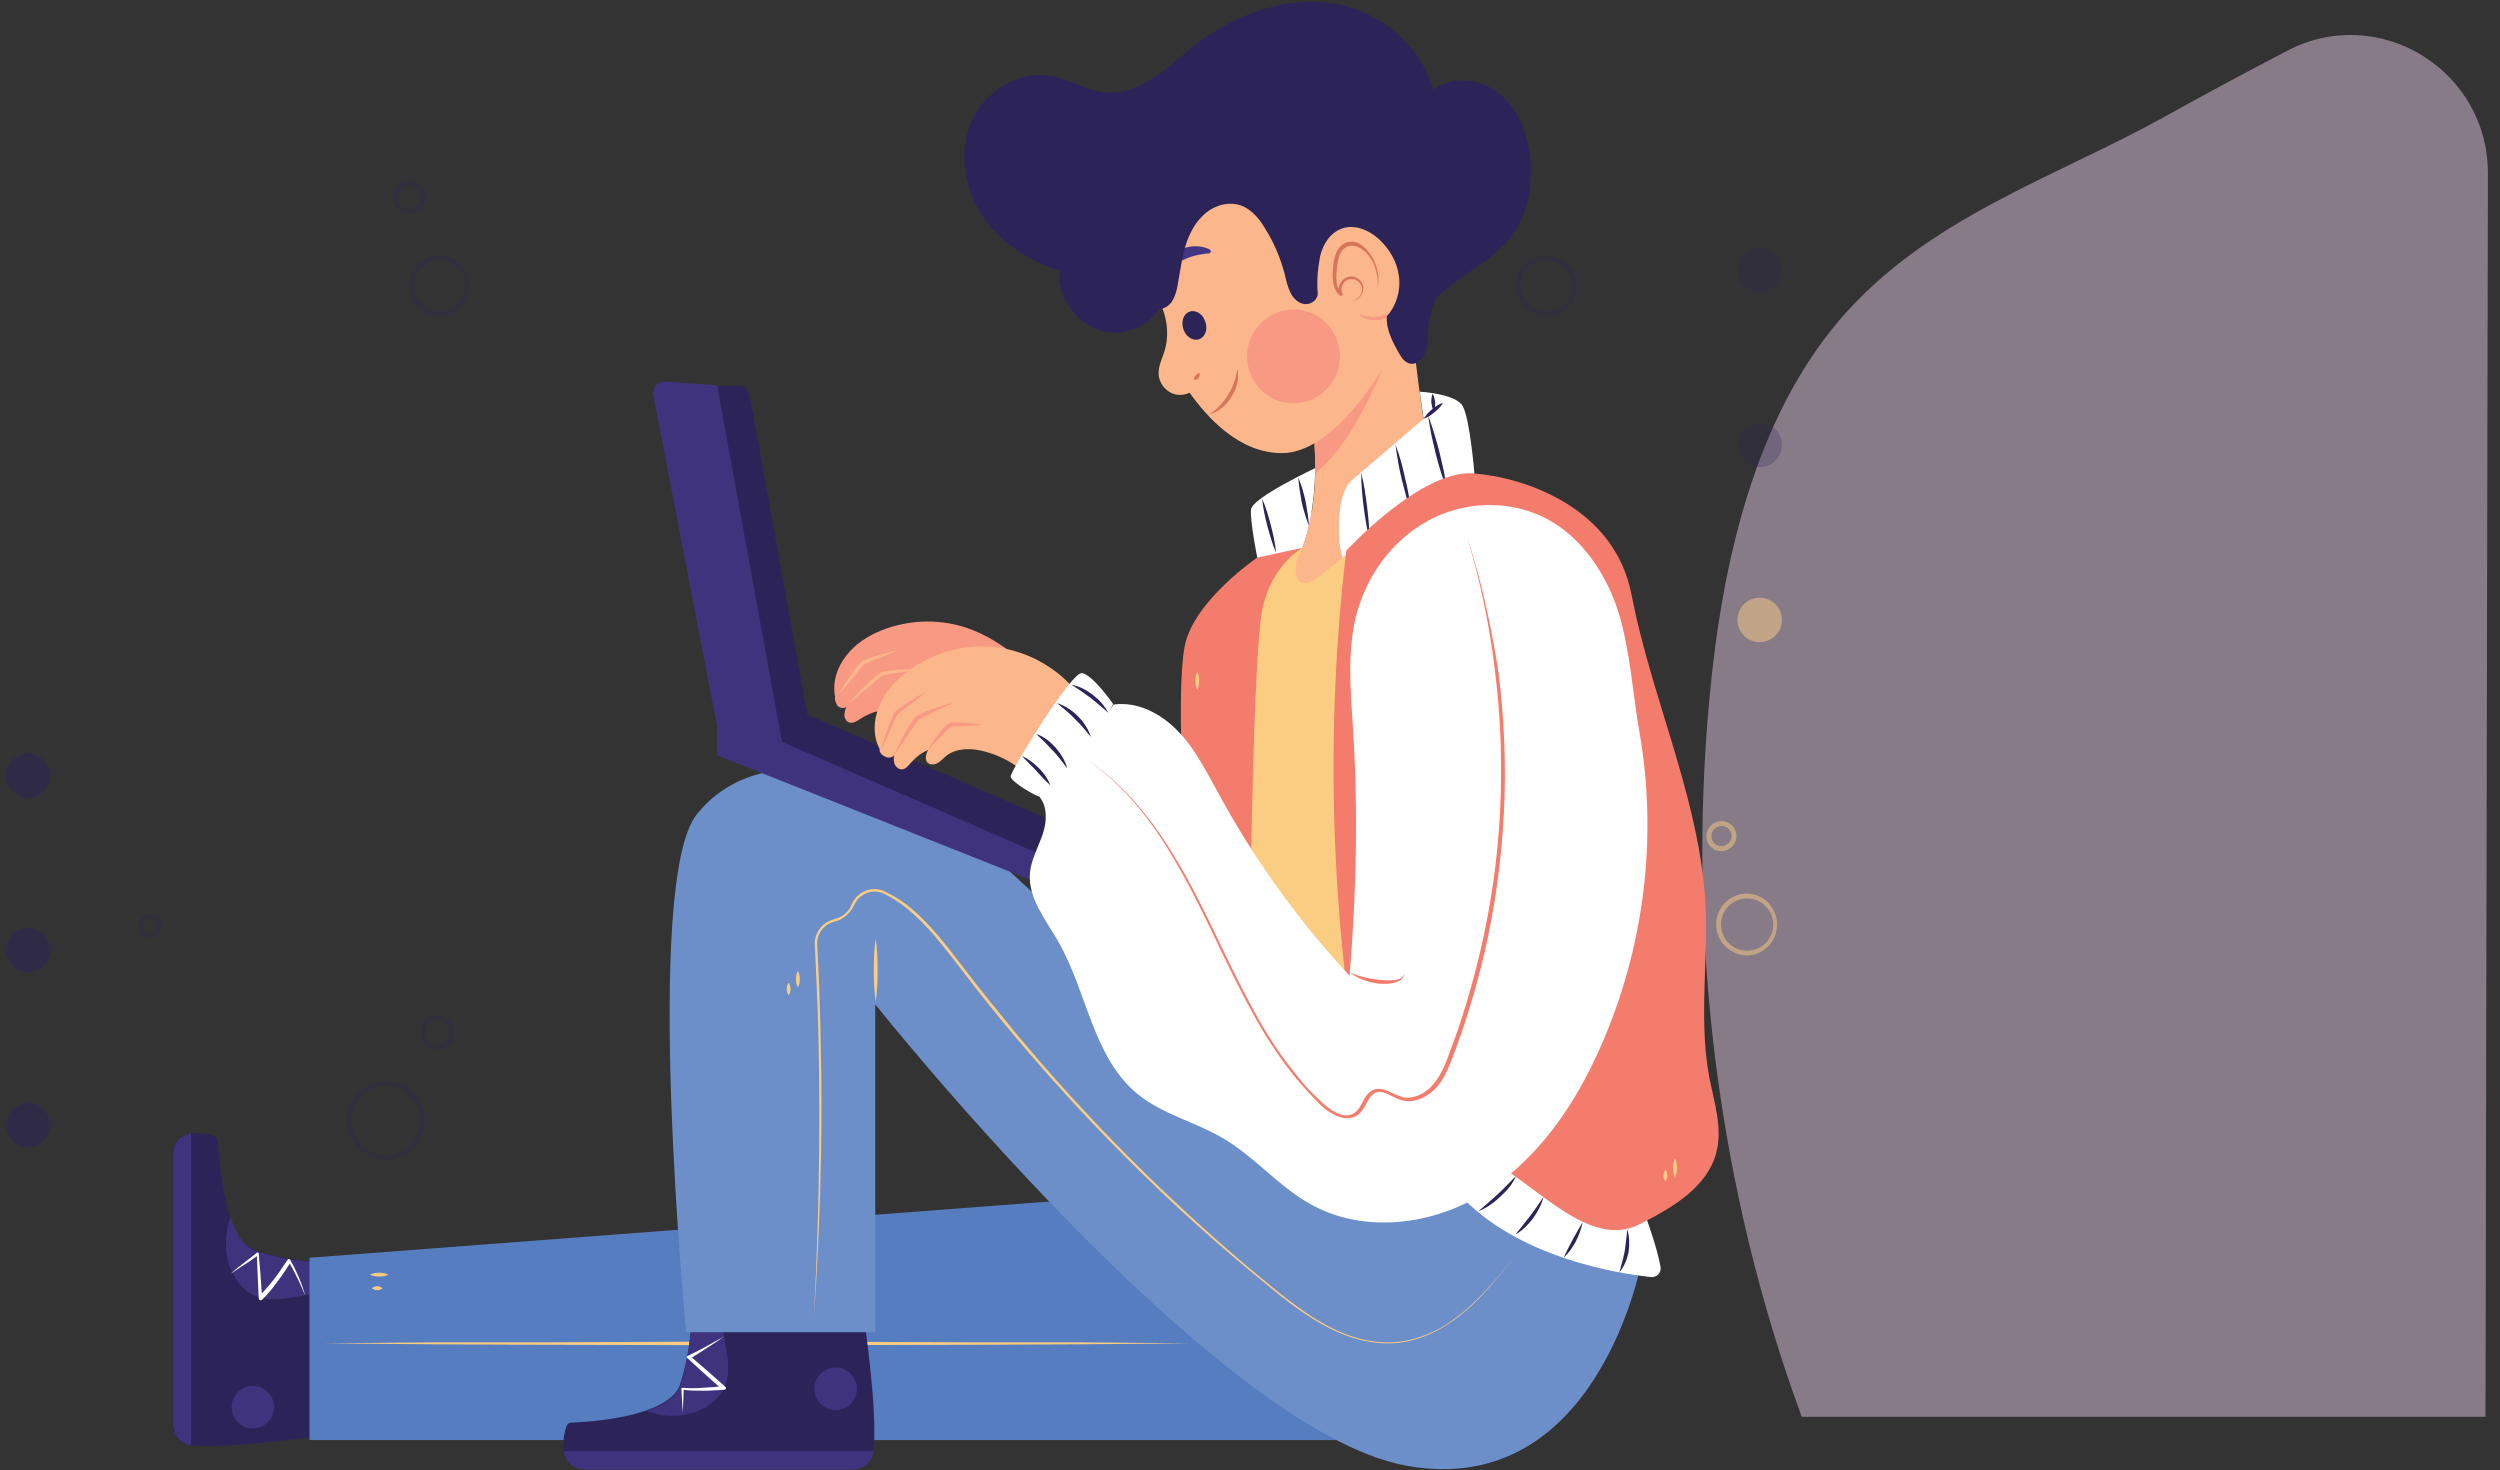
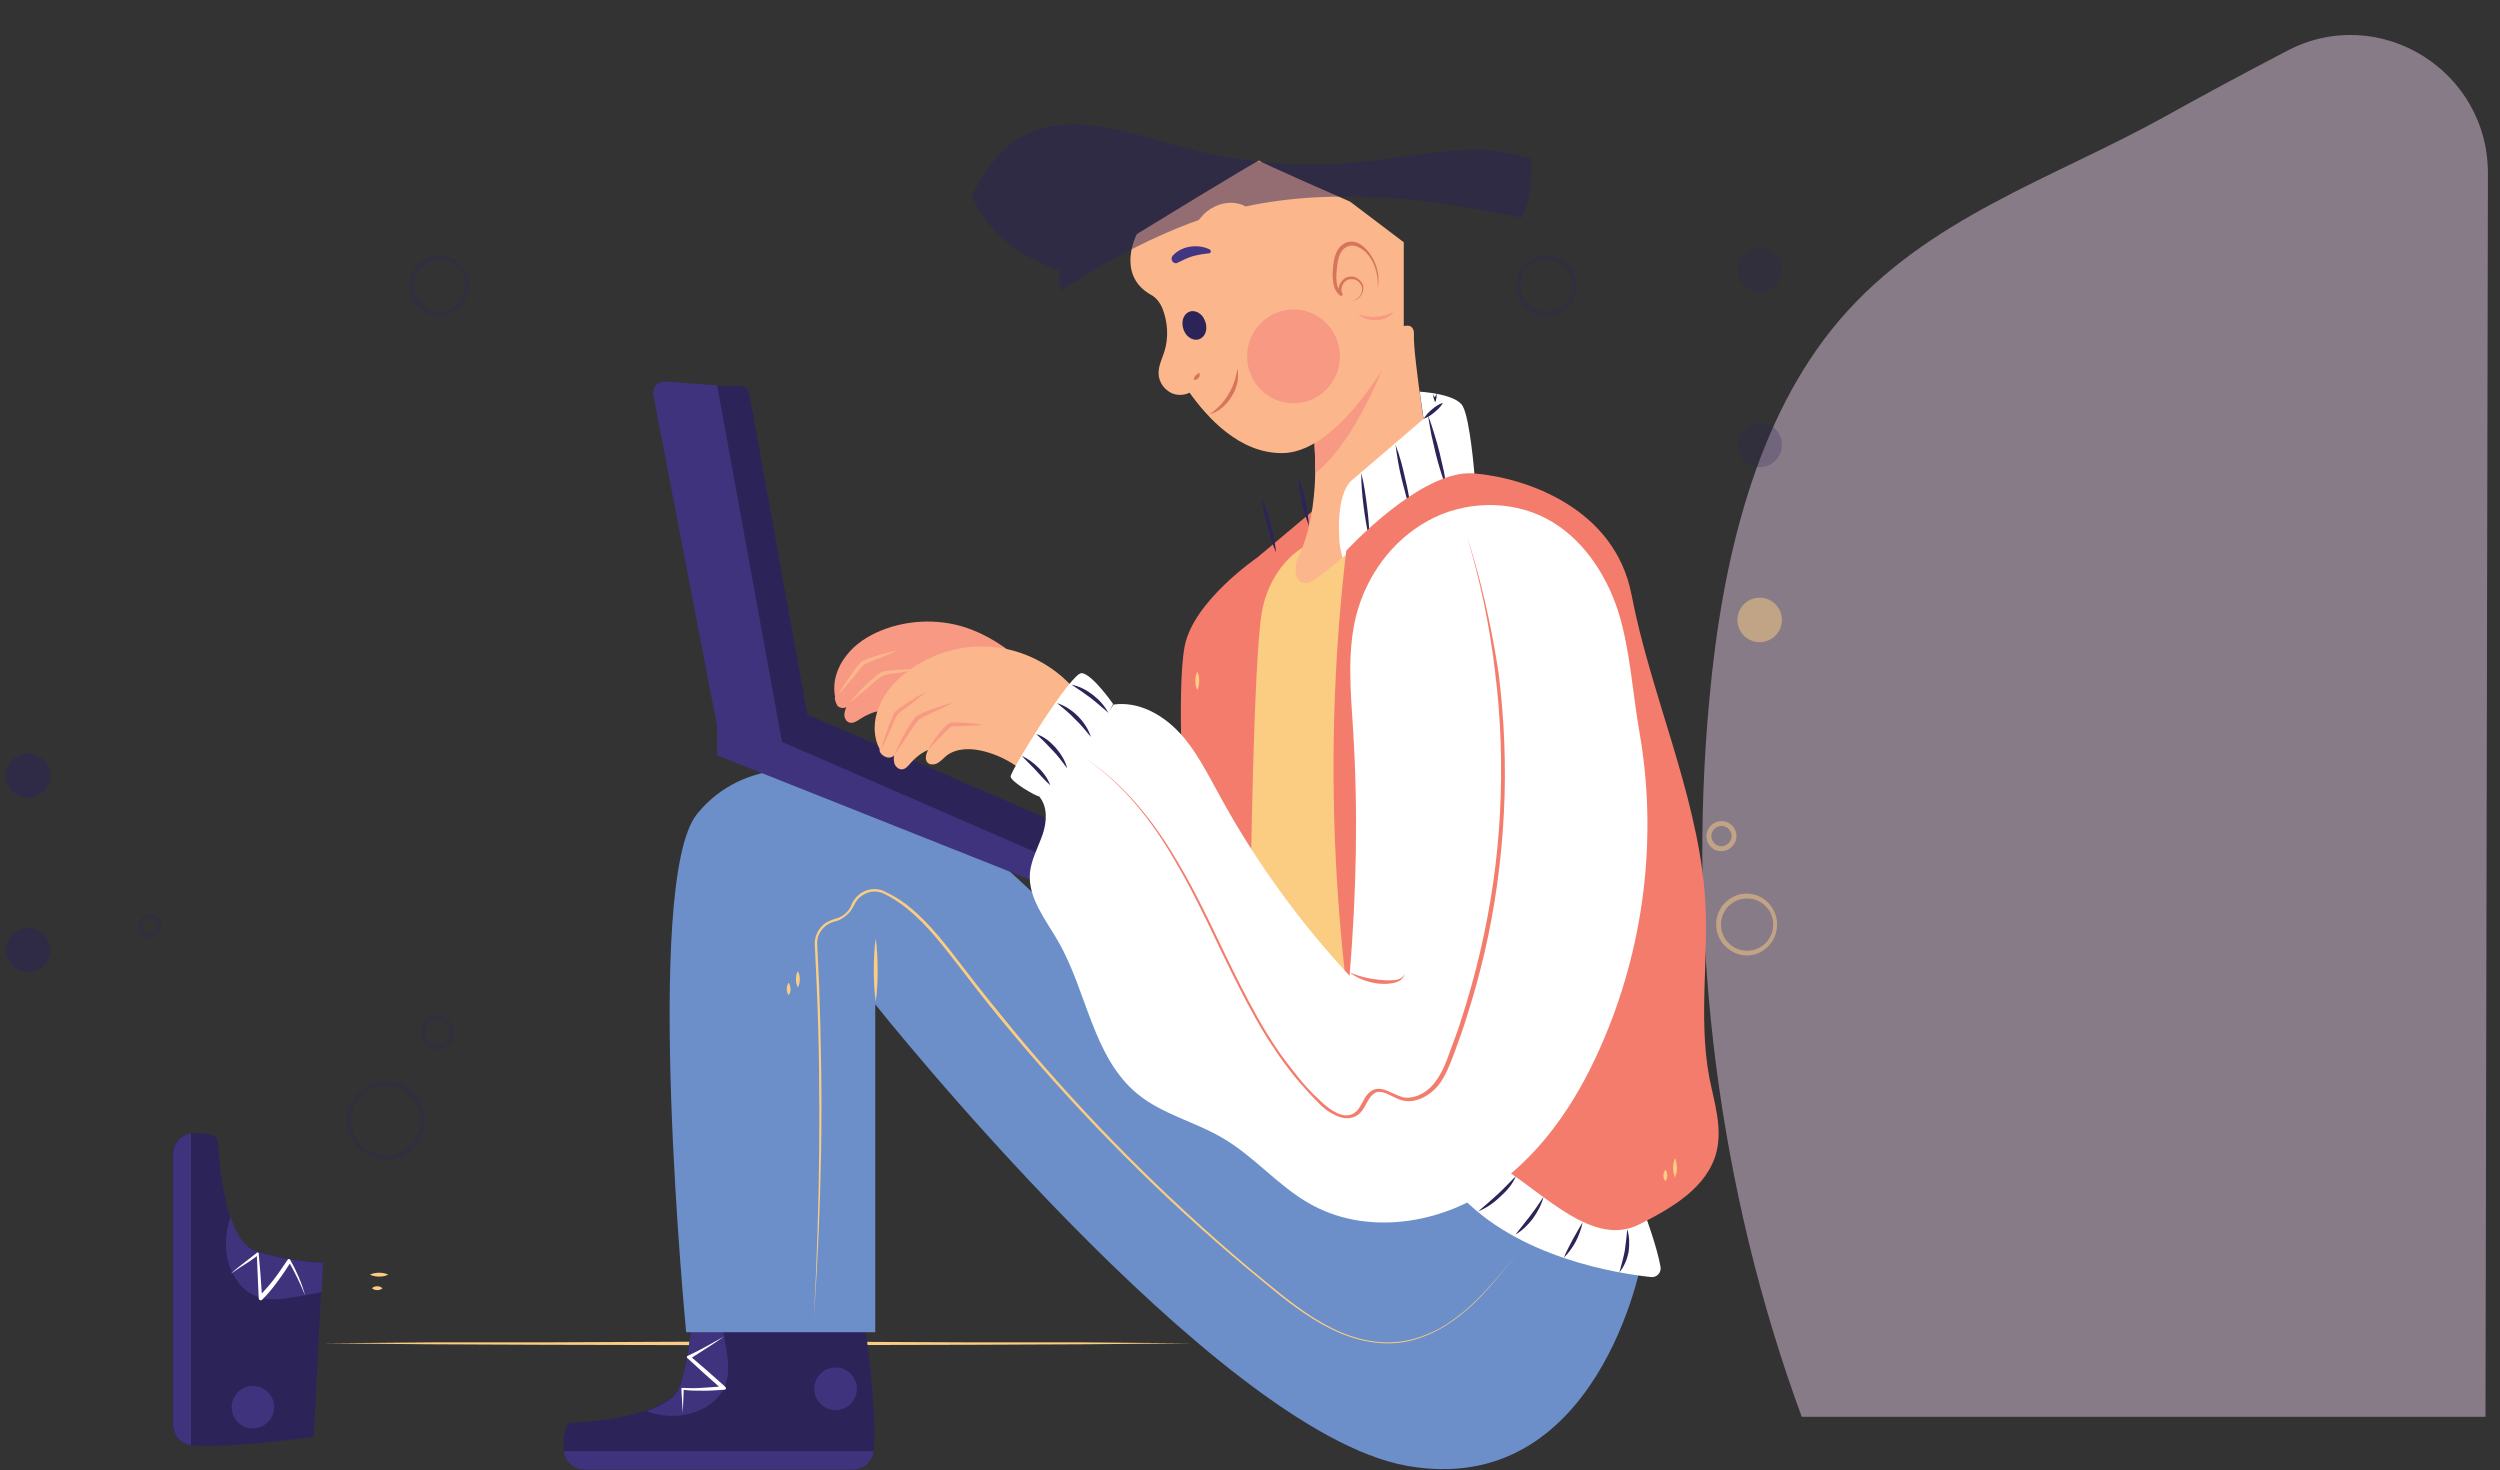
<svg xmlns="http://www.w3.org/2000/svg" version="1.1" id="Layer_1" x="0px" y="0px" viewBox="0 0 517 304" style="enable-background:new 0 0 517 304;" xml:space="preserve">
  <rect x="0" y="0" width="517" height="304" fill="#333333" stroke="none" />
  <style type="text/css">
	.st0{opacity:0.5;fill:#DDC4DF;}
	.st1{opacity:0.5;}
	.st2{opacity:0.5;fill:#2C2459;}
	.st3{fill:#FBCD82;}
	.st4{fill:#2C2459;}
	.st5{fill:#3F337E;}
	.st6{fill:#FFFFFF;}
	.st7{fill:#567DBF;}
	.st8{fill:#6C8FCA;}
	.st9{fill:#F47C6C;}
	.st10{fill:#FBB78B;}
	.st11{fill:#F79983;}
	.st12{fill:#D7755C;}
	.st13{fill:#423582;}
</style>
  <g>
    <g>
      <g>
        <path class="st0" d="M514,293H372.6c-17.1-46.5-23.8-98.1-19.1-148.4c2.6-28.5,9.5-58,26.9-78.4c18.1-21.2,44.3-29.3,67.5-42.2     c6.8-3.8,15.7-8.6,24.9-13.4c19.1-10.2,42.1,4,41.7,25.8L514,293z" />
        <g class="st1">
          <ellipse class="st2" cx="363.9" cy="55.9" rx="4.6" ry="4.6" />
          <ellipse class="st2" cx="363.9" cy="92" rx="4.6" ry="4.6" />
          <ellipse class="st3" cx="363.9" cy="128.2" rx="4.6" ry="4.6" />
        </g>
        <g class="st1">
          <ellipse class="st4" cx="5.8" cy="160.4" rx="4.6" ry="4.6" />
          <ellipse class="st4" cx="5.8" cy="196.5" rx="4.6" ry="4.6" />
-           <ellipse class="st4" cx="5.8" cy="232.7" rx="4.6" ry="4.6" />
        </g>
        <g class="st1">
          <g class="st1">
            <path class="st4" d="M84.6,59.1c0-3.5,2.8-6.3,6.2-6.3c3.4,0,6.2,2.8,6.2,6.3c0,3.5-2.8,6.3-6.2,6.3       C87.4,65.4,84.6,62.6,84.6,59.1z M85.6,59.1c0,2.9,2.4,5.3,5.3,5.3s5.3-2.4,5.3-5.3c0-2.9-2.4-5.3-5.3-5.3S85.6,56.2,85.6,59.1       z" />
          </g>
          <g class="st1">
-             <path class="st4" d="M81.2,40.8c0-1.9,1.5-3.4,3.4-3.4c1.9,0,3.4,1.5,3.4,3.4s-1.5,3.4-3.4,3.4C82.7,44.1,81.2,42.6,81.2,40.8z        M82.2,40.8c0,1.3,1.1,2.4,2.4,2.4c1.3,0,2.4-1.1,2.4-2.4c0-1.3-1.1-2.4-2.4-2.4C83.3,38.4,82.2,39.4,82.2,40.8z" />
-           </g>
+             </g>
          <g>
            <path class="st3" d="M354.9,191.2c0-3.5,2.8-6.4,6.3-6.4c3.5,0,6.3,2.9,6.3,6.4c0,3.5-2.8,6.4-6.3,6.4       C357.8,197.5,354.9,194.7,354.9,191.2z M355.9,191.2c0,3,2.4,5.4,5.4,5.4c3,0,5.4-2.4,5.4-5.4c0-3-2.4-5.4-5.4-5.4       C358.3,185.8,355.9,188.2,355.9,191.2z" />
          </g>
          <g>
            <path class="st3" d="M352.9,172.9c0-1.7,1.4-3.1,3.1-3.1c1.7,0,3.1,1.4,3.1,3.1c0,1.7-1.4,3.1-3.1,3.1       C354.3,176.1,352.9,174.7,352.9,172.9z M353.9,172.9c0,1.2,1,2.1,2.1,2.1s2.1-1,2.1-2.1c0-1.2-1-2.1-2.1-2.1       S353.9,171.7,353.9,172.9z" />
          </g>
          <g>
            <path class="st2" d="M87,213.5c0-2,1.6-3.6,3.5-3.6c2,0,3.5,1.6,3.5,3.6c0,2-1.6,3.6-3.5,3.6C88.5,217.1,87,215.5,87,213.5z        M87.9,213.5c0,1.4,1.1,2.6,2.5,2.6c1.4,0,2.5-1.2,2.5-2.6c0-1.4-1.1-2.6-2.5-2.6C89.1,211,87.9,212.1,87.9,213.5z" />
          </g>
          <g>
            <path class="st2" d="M71.7,231.7c0-4.5,3.6-8.2,8.1-8.2c4.5,0,8.1,3.7,8.1,8.2c0,4.5-3.6,8.2-8.1,8.2       C75.4,239.9,71.7,236.2,71.7,231.7z M72.7,231.7c0,3.9,3.2,7.2,7.1,7.2c3.9,0,7.1-3.2,7.1-7.2c0-3.9-3.2-7.2-7.1-7.2       C75.9,224.6,72.7,227.8,72.7,231.7z" />
          </g>
          <g>
            <path class="st2" d="M28.5,191.5c0-1.4,1.1-2.5,2.5-2.5c1.4,0,2.5,1.1,2.5,2.5S32.4,194,31,194C29.6,194,28.5,192.9,28.5,191.5       z M29.5,191.5c0,0.8,0.7,1.5,1.5,1.5c0.8,0,1.5-0.7,1.5-1.5c0-0.8-0.7-1.5-1.5-1.5C30.2,190,29.5,190.6,29.5,191.5z" />
          </g>
          <g>
            <path class="st2" d="M313.5,59.1c0-3.5,2.8-6.3,6.3-6.3c3.5,0,6.3,2.8,6.3,6.3c0,3.5-2.8,6.3-6.3,6.3       C316.3,65.4,313.5,62.6,313.5,59.1z M314.5,59.1c0,2.9,2.4,5.3,5.3,5.3c2.9,0,5.3-2.4,5.3-5.3c0-2.9-2.4-5.3-5.3-5.3       C316.9,53.8,314.5,56.2,314.5,59.1z" />
          </g>
        </g>
      </g>
      <g>
        <g>
          <g>
            <g>
              <g>
                <path class="st4" d="M39.5,234.4C39.5,234.4,39.5,234.4,39.5,234.4c-2.2,0.3-3.8,2.1-3.8,4.3v55.9c0,2.2,1.6,4,3.7,4.3         c0.1,0,0.2,0,0.2,0c8.7,0.7,25.3-1.8,25.3-1.8l1.5-30l0.3-6.1c0,0-6.5,0-13.9-2.4c-2.4-0.8-4.1-3.6-5.2-7         c-1.9-5.8-2.4-13.3-2.5-15.5c0-0.4-0.2-0.8-0.6-1C42.9,234.3,41,234.2,39.5,234.4z" />
                <path class="st5" d="M39.5,234.4c-2.1,0.3-3.7,2.1-3.7,4.3v55.9c0,2.2,1.6,4,3.7,4.3V234.4z" />
                <path class="st5" d="M47.7,251.7c-1,2.7-1.2,5.6-0.7,8.4c0.7,3.4,2.8,6.8,6.1,8c2.3,0.9,4.9,0.6,7.4,0.2c2-0.3,4-0.7,6-1.1         l0.3-6.1c0,0-6.5,0-13.9-2.4C50.5,257.9,48.8,255.1,47.7,251.7z" />
                <path class="st5" d="M52.3,286.6c-2.4,0-4.4,2-4.4,4.4s1.9,4.4,4.4,4.4c2.4,0,4.4-2,4.4-4.4S54.7,286.6,52.3,286.6z" />
              </g>
              <g>
                <path class="st6" d="M63.1,267.9c-0.7-2.6-1.8-5.1-3.1-7.4c-0.1-0.1-0.2-0.2-0.4-0.1c0,0-0.1,0.1-0.1,0.1l0,0         c-0.9,1.3-1.8,2.7-2.8,4c-1,1.3-2.1,2.5-3.2,3.7l0.7,0.2c-0.2-3.1-0.4-6.1-0.7-9.2l0,0c0-0.1-0.1-0.2-0.3-0.2         c0,0-0.1,0-0.1,0.1c-0.9,0.7-1.8,1.4-2.7,2.1c-0.9,0.7-1.8,1.4-2.7,2.2c1-0.6,1.9-1.3,2.9-1.9c1-0.6,1.9-1.3,2.9-2l-0.4-0.2         c0.1,3.1,0.3,6.1,0.4,9.2c0,0.2,0.2,0.4,0.4,0.4c0.1,0,0.2,0,0.3-0.1l0,0c1.2-1.2,2.2-2.4,3.2-3.8c1-1.3,1.9-2.7,2.8-4.1         l-0.5,0C60.9,263,62.1,265.4,63.1,267.9z" />
              </g>
            </g>
            <g>
-               <polygon class="st7" points="285.5,297.8 64,297.8 64,260.1 228.5,247.6       " />
              <g>
                <g>
                  <polygon class="st3" points="246.5,277.8 224.1,277.6 201.6,277.6 156.7,277.4 111.7,277.6 89.3,277.6 66.8,277.8 89.3,278           111.7,278.1 156.7,278.2 201.6,278.1 224.1,278         " />
                </g>
                <g>
                  <path class="st3" d="M80.3,263.6c-0.6-0.3-1.3-0.4-1.9-0.4c-0.6,0-1.3,0.1-1.9,0.4c0.6,0.3,1.3,0.4,1.9,0.4          C79.1,264,79.7,263.9,80.3,263.6z" />
                </g>
                <g>
                  <path class="st3" d="M79.1,266.4c-0.4-0.3-0.7-0.4-1.1-0.4c-0.4,0-0.7,0.1-1.1,0.4c0.4,0.3,0.7,0.4,1.1,0.4          C78.4,266.8,78.8,266.7,79.1,266.4z" />
                </g>
              </g>
            </g>
          </g>
          <g>
            <g>
              <g>
                <path class="st4" d="M116.6,300C116.6,300,116.6,300.1,116.6,300c0.3,2.2,2.1,3.8,4.3,3.8h55.5c2.2,0,4-1.6,4.3-3.8         c0-0.1,0-0.2,0-0.2c0.7-8.7-1.8-25.5-1.8-25.5l-29.8-1.5l-6.1-0.3c0,0,0,6.6-2.4,13.9c-0.8,2.4-3.6,4.1-7,5.3         c-5.7,2-13.2,2.4-15.4,2.5c-0.4,0-0.8,0.2-1,0.6C116.5,296.7,116.4,298.5,116.6,300z" />
                <path class="st5" d="M116.6,300.1c0.3,2.2,2.1,3.8,4.3,3.8h55.5c2.2,0,4-1.6,4.3-3.8H116.6z" />
                <path class="st5" d="M133.7,291.8c2.6,1,5.6,1.3,8.3,0.7c3.4-0.7,6.8-2.8,8-6.1c0.9-2.4,0.6-5,0.2-7.4c-0.3-2-0.7-4-1.1-6         l-6.1-0.3c0,0,0,6.6-2.4,13.9C139.9,289,137.1,290.6,133.7,291.8z" />
                <path class="st5" d="M168.4,287.2c0,2.4,1.9,4.4,4.4,4.4s4.4-2,4.4-4.4s-1.9-4.4-4.4-4.4S168.4,284.8,168.4,287.2z" />
              </g>
              <g>
                <path class="st6" d="M149.7,276.4c-2.5,1.4-4.9,2.8-7.5,4c-0.2,0.1-0.2,0.3-0.1,0.4c0,0,0,0.1,0.1,0.1l0,0         c1.2,1.1,2.3,2.1,3.5,3.2c1.2,1.1,2.4,2.1,3.6,3.2l0.2-0.6c-1.4,0.1-2.8,0.2-4.2,0.3c-1.4,0.1-2.8,0.1-4.2,0l0,0         c-0.1,0-0.2,0.1-0.2,0.2l0,0c0.1,1.7,0.2,3.3,0.3,5c0.1-1.7,0.1-3.3,0.2-5l-0.2,0.2c1.4,0.2,2.9,0.2,4.3,0.2         c1.4,0,2.8-0.1,4.3-0.2c0.2,0,0.4-0.2,0.3-0.4c0-0.1-0.1-0.2-0.1-0.2l0,0c-1.2-1.1-2.4-2.1-3.6-3.2c-1.2-1-2.4-2.1-3.6-3.1         l-0.1,0.5C145,279.5,147.5,278,149.7,276.4z" />
              </g>
            </g>
            <g>
              <path class="st8" d="M339.6,260.1c0,0.8-9.2,50.2-48.8,43c-39.6-7.2-109.8-95.4-109.8-95.4v67.8h-39.1c0,0-9-93,2.2-107.1        c7.7-9.7,22.6-13.4,43.7-3.8c21.1,9.6,72.7,69.7,72.7,69.7l50.8,12L339.6,260.1z" />
              <g>
                <g>
                  <path class="st3" d="M314.4,258.3c-3.5,4.5-7.1,9-11.4,12.7c-2.2,1.8-4.5,3.5-7.1,4.6c-2.6,1.2-5.4,1.9-8.2,2          c-2.8,0.1-5.6-0.4-8.3-1.3c-2.7-0.9-5.2-2.2-7.6-3.7c-4.8-3-9.1-6.8-13.5-10.4c-17.4-14.7-33.6-31-48.2-48.5          c-3.6-4.4-7.2-8.8-10.7-13.4c-3.5-4.5-6.9-9.2-11.4-12.8c-1.1-0.9-2.3-1.7-3.6-2.4c-0.3-0.2-0.6-0.3-1-0.5          c-0.3-0.2-0.6-0.3-1-0.5c-0.7-0.2-1.5-0.3-2.2-0.2c-1.5,0.2-2.9,1.1-3.7,2.4c-0.2,0.3-0.4,0.7-0.5,1          c-0.1,0.3-0.3,0.6-0.5,0.9c-0.4,0.5-0.9,1-1.5,1.3c-0.3,0.2-0.6,0.3-0.9,0.4c-0.3,0.1-0.7,0.2-1,0.3          c-0.7,0.3-1.4,0.6-1.9,1.1c-1.1,1-1.8,2.5-1.7,4.1l0.4,8.6c0.5,11.4,0.6,22.9,0.5,34.3c-0.1,11.5-0.5,22.9-1.1,34.3          c0.8-11.4,1.3-22.9,1.5-34.3c0.2-11.5,0-22.9-0.4-34.4l-0.4-8.6c-0.1-1.4,0.5-2.7,1.5-3.6c0.5-0.5,1.1-0.8,1.7-1          c0.3-0.1,0.7-0.2,1-0.3c0.4-0.1,0.7-0.3,1-0.5c0.7-0.4,1.2-0.9,1.7-1.5c0.2-0.3,0.4-0.6,0.6-1c0.2-0.3,0.3-0.6,0.5-0.9          c0.7-1.1,2-1.9,3.3-2.1c0.7-0.1,1.3,0,2,0.2c0.3,0.1,0.6,0.3,0.9,0.4c0.3,0.2,0.6,0.3,0.9,0.5c1.2,0.7,2.4,1.5,3.5,2.4          c4.4,3.6,7.8,8.2,11.3,12.7c3.5,4.6,7,9,10.7,13.4c14.7,17.5,30.9,33.8,48.4,48.4c4.4,3.6,8.7,7.4,13.6,10.4          c2.4,1.5,5,2.8,7.7,3.7c2.7,0.9,5.6,1.4,8.5,1.3c2.9-0.1,5.7-0.9,8.3-2.1c2.6-1.2,5-2.9,7.1-4.7          C307.4,267.4,310.9,262.8,314.4,258.3z" />
                </g>
                <g>
                  <path class="st3" d="M165,200.8c-0.3,0.6-0.4,1.1-0.4,1.7c0,0.6,0.1,1.1,0.4,1.7c0.3-0.6,0.4-1.1,0.4-1.7          C165.4,202,165.3,201.4,165,200.8z" />
                </g>
                <g>
                  <path class="st3" d="M163.1,203.2c-0.3,0.4-0.4,0.9-0.4,1.3c0,0.4,0.1,0.9,0.4,1.3c0.3-0.4,0.4-0.9,0.4-1.3          C163.4,204.1,163.4,203.7,163.1,203.2z" />
                </g>
                <g>
                  <path class="st3" d="M181.1,207.2c0.3-2.2,0.4-4.4,0.4-6.6c0-2.2-0.1-4.4-0.4-6.6c-0.3,2.2-0.4,4.4-0.4,6.6          C180.7,202.8,180.8,205,181.1,207.2z" />
                </g>
              </g>
            </g>
          </g>
        </g>
        <g>
          <g>
            <polygon class="st5" points="148.3,150.2 148.3,156.2 219,184.3 220.7,179.1 164,151      " />
            <path class="st4" d="M161.7,153.5h6.3l-13-71.9c-0.2-1.1-1.1-1.8-2.2-1.8h-4.5L161.7,153.5z" />
            <polygon class="st4" points="220.7,179.1 223.5,172.3 164.5,146.7 161.7,153.4      " />
            <path class="st5" d="M161.7,153.4l-13.4-3.2l-13.2-68.5c-0.3-1.5,0.9-2.9,2.5-2.8l10.7,0.8L161.7,153.4z" />
          </g>
          <g>
            <g>
              <g>
                <path class="st9" d="M260,115.3c0,0-13.2,9-15,18.3c-1.8,9.3,0,36.6,0,36.6l17,13.9l5.9-26l8.9-48l-3.7-5.8L260,115.3z" />
                <g>
-                   <path class="st6" d="M260,115.3l9.3-2c2.1-5.4,2.6-11.8,2.7-16.5c0,0-13.2,6.2-13.3,8.6C258.5,107.8,260,115.3,260,115.3z" />
                  <g>
                    <g>
                      <path class="st4" d="M270.7,108.8c-0.1-1.7-0.4-3.4-0.7-5.1c-0.4-1.7-0.8-3.3-1.5-4.9c0.1,1.7,0.4,3.4,0.7,5.1            C269.6,105.6,270.1,107.2,270.7,108.8z" />
                    </g>
                    <g>
                      <path class="st4" d="M263.9,114.3c-0.2-2-0.6-3.8-1.1-5.7c-0.5-1.9-1-3.7-1.8-5.5c0.2,2,0.6,3.8,1.1,5.7            C262.6,110.6,263.1,112.5,263.9,114.3z" />
                    </g>
                  </g>
                </g>
              </g>
              <g>
                <path class="st3" d="M269.3,113.3c0,0-6.5,3.6-8.3,13c-1.8,9.4-2.4,59.2-2.4,59.2l21.4,25.1l15.7-20.3l-8.6-84.2L269.3,113.3         z" />
                <g>
                  <path class="st10" d="M270.1,120.6c3.2,0,23.8-20.4,25.7-24.6c0,0-3.6-22.3-3.4-26.7c0.2-4.4-5.8,0-5.8,0l-14.9,20.4          c0,0,0.3,2.9,0.3,7.1c0,4.8-0.6,11.2-2.7,16.5c-0.3,0.9-0.7,1.7-1.1,2.5C268.2,115.8,266.9,120.6,270.1,120.6z" />
                  <path class="st11" d="M272,97.9c6.7-5.4,11.6-16.1,13.8-21.4c-3.4,5.3-8.4,11.9-14,15.1C271.9,93.1,272,95.3,272,97.9z" />
                </g>
              </g>
            </g>
            <g>
              <g>
                <g>
                  <path class="st6" d="M277.1,113c0,0-1.3-10.6,2.6-13.8c3.8-3.2,14.7-12.6,14.7-12.6l-0.8-5.6c0,0,7.5,0.4,8.9,3          c1.5,2.7,2.4,13.9,2.4,13.9l-27.3,17.4L277.1,113z" />
                  <g>
                    <g>
                      <path class="st4" d="M298.4,83.3c-0.9,0.3-1.6,0.8-2.2,1.3c-0.7,0.6-1.3,1.2-1.8,2c0.9-0.3,1.6-0.8,2.2-1.3            C297.3,84.7,298,84.1,298.4,83.3z" />
                    </g>
                    <g>
                      <path class="st4" d="M281.5,97.8c0,2.3,0.2,4.7,0.5,7c0.3,2.3,0.7,4.6,1.2,6.9c0-2.4-0.2-4.7-0.5-7            C282.4,102.4,282.1,100.1,281.5,97.8z" />
                    </g>
                    <g>
                      <path class="st4" d="M288.6,92c0.3,2.4,0.7,4.8,1.3,7.2c0.6,2.4,1.2,4.7,2,7c-0.3-2.4-0.7-4.8-1.3-7.2            C290.1,96.7,289.5,94.3,288.6,92z" />
                    </g>
                    <g>
                      <path class="st4" d="M299.3,101.5c-0.2-1.3-0.5-2.7-0.7-4c-0.3-1.3-0.6-2.6-0.9-3.9c-0.3-1.3-0.7-2.6-1.1-3.9            c-0.4-1.3-0.8-2.6-1.3-3.8c0.2,1.3,0.5,2.7,0.7,4c0.3,1.3,0.6,2.6,0.9,3.9c0.3,1.3,0.7,2.6,1.1,3.9            C298.4,98.9,298.8,100.2,299.3,101.5z" />
                    </g>
                    <g>
-                       <path class="st4" d="M296.3,81.4c-0.3,0.6-0.3,1.3-0.3,1.9c0.1,0.6,0.2,1.2,0.5,1.8c0.3-0.6,0.3-1.3,0.3-1.9            C296.7,82.6,296.6,82,296.3,81.4z" />
+                       <path class="st4" d="M296.3,81.4c0.1,0.6,0.2,1.2,0.5,1.8c0.3-0.6,0.3-1.3,0.3-1.9            C296.7,82.6,296.6,82,296.3,81.4z" />
                    </g>
                  </g>
                </g>
                <g>
                  <path class="st6" d="M340.2,251.2c0,0,2.5,6.7,3.2,10.8c0.2,1.2-0.8,2.2-1.9,2.1c-6.7-0.7-27.8-3.9-40-17.4          c0,0,9-9.8,9.4-9.5c0.4,0.3,23,8.1,23.4,8.4C334.7,246,340.2,251.2,340.2,251.2z" />
                  <g>
                    <g>
                      <path class="st4" d="M336.5,254.2c-0.1,1.5-0.3,3-0.5,4.5c-0.3,1.5-0.7,2.9-1.1,4.4c1-1.2,1.6-2.7,1.9-4.2            C337,257.3,337,255.7,336.5,254.2z" />
                    </g>
                    <g>
                      <path class="st4" d="M327.3,252.8c-0.8,1.2-1.4,2.4-2.1,3.6c-0.6,1.2-1.3,2.4-1.8,3.7c1-1,1.8-2.1,2.5-3.4            C326.5,255.5,327,254.2,327.3,252.8z" />
                    </g>
                    <g>
                      <path class="st4" d="M319.2,247.5c-0.9,1.4-1.8,2.7-2.8,4c-1,1.3-2,2.5-3,3.8c1.4-0.8,2.6-2,3.6-3.3            C318,250.6,318.8,249.1,319.2,247.5z" />
                    </g>
                    <g>
                      <path class="st4" d="M313.5,243.2c-1.3,1.3-2.5,2.6-3.8,3.8c-1.3,1.2-2.6,2.3-4,3.5c1.7-0.7,3.2-1.7,4.5-3            C311.6,246.3,312.8,244.9,313.5,243.2z" />
                    </g>
                  </g>
                </g>
                <g>
                  <path class="st9" d="M282.2,228.8c-7-37.8-8.3-76.7-3.8-114.9c0,0,15.5-16.9,26.4-16c11,0.9,29.2,7.3,32.6,25.1          c3.9,20.3,13.3,40.6,15.1,61.2c1.1,12.9-1.4,26,1,38.7c1,5,2.7,10.2,1.5,15.2c-1.8,7.4-9.2,11.7-16,15.1          c-9.4,4.8-19.4-6.1-28.3-11.7C302,235.8,292.7,229.4,282.2,228.8z" />
                  <g>
                    <g>
                      <path class="st3" d="M346.4,239.5c-0.3,0.7-0.4,1.3-0.4,2c0,0.7,0.1,1.3,0.4,2c0.3-0.7,0.4-1.3,0.4-2            C346.7,240.8,346.7,240.1,346.4,239.5z" />
                    </g>
                    <g>
                      <path class="st3" d="M344.4,241.9c-0.3,0.4-0.4,0.8-0.4,1.2c0,0.4,0.1,0.8,0.4,1.2c0.3-0.4,0.4-0.8,0.4-1.2            C344.8,242.7,344.7,242.3,344.4,241.9z" />
                    </g>
                    <g>
                      <path class="st3" d="M247.6,138.9c-0.3,0.6-0.4,1.3-0.4,1.9c0,0.6,0.1,1.3,0.4,1.9c0.3-0.6,0.4-1.3,0.4-1.9            C248,140.1,247.9,139.5,247.6,138.9z" />
                    </g>
                  </g>
                </g>
              </g>
              <g>
                <g>
                  <path class="st11" d="M172.7,144.1c-0.6-3,0.4-6.1,2.3-8.5c1.8-2.4,4.5-4.1,7.2-5.2c5.9-2.4,12.8-2.5,18.7-0.2          c6,2.3,12.6,7.4,15.4,13.2c-2.9,2.9-4.1,5.8-5.8,8.6c-1.7,2.8-5.2,3.8-8.2,2.4c-3.2-1.5-7.5-3-9.1-3.9          c-2.4-1.4-5.3-2.4-7.8-1.3c-0.7,0.3-1.4,0.8-2.1,0.9c-0.7,0.2-1.7,0-2-0.7c-0.4-0.8,0.2-1.7,0.8-2.4          c-1.5,0.2-2.8,0.8-4.1,1.6c-0.7,0.5-1.6,1.1-2.4,0.8c-0.6-0.2-0.9-0.8-1-1.4c0-0.6,0.2-1.2,0.4-1.8          c-0.5,0.4-1.3,0.2-1.8-0.2C172.9,145.4,172.5,144.6,172.7,144.1z" />
                  <g>
                    <g>
                      <path class="st10" d="M182.6,146.3c1-0.6,2-1.2,3-1.8c1-0.6,2-1.2,2.9-1.5c0.1,0,0.1,0,0.3,0c0.1,0,0.3,0,0.4,0.1l0.8,0.2            l1.7,0.4c1.1,0.3,2.2,0.5,3.4,0.7c-1-0.5-2.1-0.9-3.2-1.3c-0.5-0.2-1.1-0.4-1.7-0.5c-0.3-0.1-0.6-0.2-0.9-0.2            c-0.1,0-0.3-0.1-0.4-0.1c-0.1,0-0.4,0-0.6,0c-1.3,0.4-2.2,1.1-3.1,1.8C184.3,144.7,183.5,145.5,182.6,146.3z" />
                    </g>
                    <g>
                      <path class="st10" d="M175.6,145.4c1.1-0.9,2.2-1.8,3.3-2.7c1.1-0.9,2.1-1.9,3.2-2.7c0.3-0.2,0.4-0.3,0.8-0.4            c0.3-0.1,0.7-0.1,1-0.2l2.1-0.3c1.4-0.2,2.8-0.4,4.2-0.7c-1.4,0-2.8,0-4.3,0.1c-0.7,0-1.4,0.1-2.1,0.2            c-0.4,0-0.7,0.1-1.1,0.2c-0.2,0-0.4,0.1-0.6,0.2c-0.2,0.1-0.3,0.2-0.5,0.3c-1.1,0.9-2.2,1.9-3.2,2.9            C177.5,143.3,176.5,144.3,175.6,145.4z" />
                    </g>
                    <g>
                      <path class="st10" d="M173.4,143.6c0.9-1,1.8-2,2.6-3c0.9-1,1.7-2.1,2.5-3c0.1-0.1,0.2-0.2,0.3-0.2l0.4-0.2l0.9-0.4            c0.6-0.3,1.2-0.5,1.8-0.7c1.2-0.5,2.5-1,3.7-1.6c-1.3,0.3-2.6,0.6-3.9,1c-0.6,0.2-1.3,0.4-1.9,0.6            c-0.3,0.1-0.6,0.2-0.9,0.4l-0.5,0.2c-0.2,0.1-0.4,0.2-0.5,0.4c-0.9,1-1.7,2.1-2.4,3.2C174.7,141.3,174,142.5,173.4,143.6z            " />
                    </g>
                  </g>
                </g>
                <g>
                  <g>
                    <path class="st10" d="M181.9,154.9c-1.4-2.7-1.3-6-0.1-8.8c1.1-2.8,3.2-5.2,5.6-7c5-4,11.6-5.9,18-5.3s12.5,3.8,16.7,8.6           c-3.3,5.8-7,11.3-11,16.7c-2.2-1.7-4.8-3-7.5-3.7c-2.6-0.7-5.7-0.8-7.9,0.9c-0.6,0.5-1.1,1.1-1.8,1.5s-1.6,0.4-2.1-0.1           c-0.6-0.7-0.3-1.7,0.1-2.6c-1.4,0.6-2.5,1.5-3.5,2.6c-0.6,0.7-1.2,1.5-2.1,1.4c-0.6-0.1-1.1-0.6-1.3-1.1           c-0.2-0.6-0.2-1.2-0.1-1.8c-0.4,0.5-1.2,0.6-1.8,0.3C182.4,156.2,181.8,155.6,181.9,154.9z" />
                    <g>
                      <g>
                        <path class="st11" d="M191.9,155.1c0.8-0.8,1.6-1.7,2.4-2.5c0.8-0.8,1.6-1.7,2.4-2.3c0.1-0.1,0.1-0.1,0.3-0.1             c0.1,0,0.3,0,0.4,0l0.8,0l1.7-0.1c1.1,0,2.3-0.1,3.4-0.2c-1.1-0.2-2.3-0.3-3.4-0.4c-0.6,0-1.2-0.1-1.7-0.1             c-0.3,0-0.6,0-0.9,0c-0.1,0-0.3,0-0.5,0c-0.1,0-0.4,0.1-0.5,0.2c-1.1,0.7-1.8,1.6-2.5,2.6             C193.1,153.1,192.4,154.1,191.9,155.1z" />
                      </g>
                      <g>
                        <path class="st11" d="M184.9,156.2c0.8-1.2,1.6-2.3,2.4-3.5c0.8-1.2,1.5-2.4,2.4-3.5c0.2-0.3,0.3-0.4,0.7-0.6             c0.3-0.2,0.6-0.3,0.9-0.5l1.9-0.9c1.3-0.6,2.6-1.2,3.8-1.9c-1.4,0.4-2.7,0.8-4.1,1.3c-0.7,0.2-1.3,0.5-2,0.8             c-0.3,0.1-0.7,0.3-1,0.5c-0.2,0.1-0.4,0.2-0.5,0.3c-0.2,0.2-0.3,0.3-0.4,0.5c-0.9,1.2-1.6,2.4-2.3,3.7             C186.1,153.6,185.4,154.9,184.9,156.2z" />
                      </g>
                      <g>
                        <path class="st11" d="M182.2,155.1c0.6-1.2,1.1-2.4,1.7-3.6c0.5-1.2,1-2.5,1.6-3.6c0.1-0.1,0.1-0.2,0.2-0.3l0.4-0.3             l0.8-0.6c0.5-0.4,1.1-0.8,1.6-1.2c1-0.8,2.1-1.6,3.1-2.5c-1.2,0.6-2.3,1.3-3.4,2c-0.6,0.4-1.1,0.7-1.7,1.1             c-0.3,0.2-0.5,0.4-0.8,0.6l-0.4,0.3c-0.2,0.1-0.3,0.3-0.4,0.5c-0.6,1.3-1.1,2.5-1.5,3.8             C182.9,152.5,182.5,153.8,182.2,155.1z" />
                      </g>
                    </g>
                  </g>
                  <g>
                    <g>
                      <path class="st6" d="M339,151.2c3.9,22,1,45.1-8.1,65.5c-5.2,11.8-12.8,22.9-23.6,29.8c-10.8,6.9-25.3,8.8-36.5,2.4            c-6.4-3.6-11.3-9.6-17.7-13.4c-5.8-3.5-12.7-5-17.9-9.3c-9.2-7.6-10.4-21.1-16.3-31.4c-2.6-4.6-6.4-9.1-5.9-14.4            c0.3-2.7,1.7-5.2,2.6-7.8c0.9-2.6,1.1-5.8-0.7-7.9c5.8-5.8,10.7-12.3,15.4-19c5.1-0.7,10,2,13.5,5.7            c3.5,3.7,5.8,8.4,8.3,12.9c7.4,13.6,16.5,26.2,27,37.5c1.4-17.3,1.8-33.8,0.7-51.2c-0.5-7.7-1.2-15.6,0.6-23.1            c2.1-8.3,7.4-15.7,14.9-19.8c7.4-4.1,16.9-4.4,24.4-0.5c7.3,3.8,12.3,11.2,14.9,19.1C337.1,134.2,337.6,143.1,339,151.2z" />
                      <g>
                        <g>
                          <path class="st9" d="M279.1,201.1c1.7,1.3,3.7,2,5.8,2.3c1.1,0.1,2.1,0.1,3.2-0.1c0.5-0.1,1.1-0.3,1.5-0.6              c0.4-0.3,0.8-0.8,0.9-1.3c-0.5,1-1.5,1.3-2.5,1.3c-1,0.1-2,0-3-0.1C283,202.4,281,201.9,279.1,201.1z" />
                        </g>
                        <g>
                          <path class="st9" d="M303.3,110.7c2.8,9.3,4.8,18.8,5.9,28.4c1.2,9.6,1.5,19.3,1,29c-0.5,9.7-1.9,19.3-4.1,28.7              c-1.1,4.7-2.4,9.4-3.9,14c-0.7,2.3-1.6,4.6-2.4,6.8c-0.8,2.3-1.7,4.5-3.2,6.4c-1.4,1.8-3.6,3.1-5.9,3              c-1.1-0.1-2.1-0.7-3.3-1.2c-0.6-0.3-1.2-0.5-1.8-0.6c-0.7-0.1-1.4,0-2,0.4c-1.2,0.8-1.6,2-2.2,3c-0.3,0.5-0.6,1-1,1.3              c-0.4,0.4-0.9,0.6-1.4,0.7c-1.1,0.2-2.2-0.2-3.2-0.8c-1-0.6-1.9-1.3-2.8-2.2c-1.8-1.6-3.4-3.4-4.9-5.3              c-1.5-1.9-3-3.8-4.3-5.8c-2.7-4-5-8.3-7.2-12.6c-4.4-8.6-8.2-17.6-13.2-25.9c-4.9-8.3-11.1-16.1-19.3-21.4              c8.1,5.4,14.2,13.2,19,21.6c4.9,8.3,8.7,17.3,13.1,25.9c2.2,4.3,4.5,8.6,7.2,12.6c1.3,2,2.8,4,4.3,5.9              c1.6,1.9,3.2,3.7,4.9,5.4c0.8,0.9,1.8,1.7,2.9,2.3c1.1,0.6,2.3,1.1,3.7,0.9c0.7-0.1,1.3-0.4,1.8-0.8              c0.5-0.4,0.9-1,1.2-1.5c0.6-1.1,1.1-2.2,2-2.8c0.9-0.6,2.1-0.2,3.1,0.3c1.1,0.5,2.2,1.2,3.5,1.3c2.6,0.2,5-1.3,6.6-3.2              c1.6-2,2.4-4.3,3.3-6.6c0.8-2.3,1.7-4.6,2.4-6.9c1.5-4.6,2.8-9.3,3.9-14c2.2-9.5,3.5-19.1,4-28.8              c0.5-9.7,0.1-19.5-1.1-29.1C308.4,129.4,306.3,119.9,303.3,110.7z" />
                        </g>
                      </g>
                    </g>
                    <g>
                      <path class="st6" d="M230.2,145.6c0,0-4.3-6.2-6.5-6.4c-2.2-0.2-14.8,20.3-14.7,21.4c0.1,1.1,5.1,4,5.9,4.1            C215.7,164.7,226,153.8,230.2,145.6z" />
                      <g>
                        <g>
                          <path class="st4" d="M229.2,147.4c-0.8-1.5-1.9-2.7-3.2-3.7c-1.3-1-2.8-1.8-4.4-2.1c1.4,0.9,2.7,1.8,3.9,2.7              C226.8,145.3,227.9,146.3,229.2,147.4z" />
                        </g>
                        <g>
                          <path class="st4" d="M225.6,152.4c-0.5-1.6-1.5-3.1-2.7-4.3c-1.2-1.2-2.7-2.2-4.3-2.7c1.3,1.1,2.6,2.1,3.7,3.3              C223.5,149.8,224.5,151.1,225.6,152.4z" />
                        </g>
                        <g>
                          <path class="st4" d="M220.7,158.9c-0.4-1.6-1.3-3-2.4-4.3c-1.1-1.2-2.4-2.3-4-2.8c1.2,1.1,2.3,2.2,3.4,3.4              C218.8,156.3,219.7,157.6,220.7,158.9z" />
                        </g>
                        <g>
                          <path class="st4" d="M217.2,162.4c-0.5-1.4-1.4-2.6-2.4-3.6c-1-1-2.2-1.9-3.5-2.5c1,1.1,2,2,3,3.1              C215.2,160.4,216.1,161.4,217.2,162.4z" />
                        </g>
                      </g>
                    </g>
                  </g>
                </g>
              </g>
            </g>
          </g>
        </g>
        <g>
          <g>
            <path class="st10" d="M235.1,48.4c0,0,25.3-15.5,25.3-15.2s18.8,8.5,18.8,8.5l11.1,8.4v18.3c0,0-12,25.2-25.1,25.3       c-9,0.1-15.7-7.6-19.2-12.5c-1.2,0.6-2.6,0.6-3.7,0.1c-1.5-0.7-2.6-2.2-2.7-3.9c-0.1-1.6,0.7-3.2,1.2-4.7       c0.9-2.9,0.7-6.1-0.4-8.9c-0.5-1.2-1.3-2.3-2.5-2.9c0,0,0,0,0,0C230.7,56.7,235.1,48.4,235.1,48.4z" />
            <g>
              <path class="st4" d="M245.4,69.3c1.1,1.2,2.6,1.3,3.5,0.2c0.9-1.1,0.7-2.9-0.3-4.2c-1.1-1.2-2.6-1.3-3.5-0.2        C244.2,66.2,244.4,68.1,245.4,69.3z" />
              <g>
                <path class="st12" d="M248,77.1c-0.4,0.2-0.6,0.4-0.8,0.6c-0.2,0.2-0.3,0.5-0.3,0.9c0.4,0,0.8-0.2,1-0.5         C248.1,77.9,248.2,77.5,248,77.1z" />
              </g>
              <g>
                <path class="st12" d="M250.1,85.7c1.9-0.5,3.5-1.9,4.6-3.7c1.1-1.7,1.6-3.8,1.2-5.8c-0.3,2-0.9,3.8-1.9,5.4         C253,83.3,251.7,84.6,250.1,85.7z" />
              </g>
              <g>
                <path class="st12" d="M284.9,59.7c0.4-2,0.1-4.2-0.9-6.1c-0.5-0.9-1.1-1.8-1.9-2.5c-0.8-0.7-1.9-1.3-3-1.1         c-1.2,0.1-2.1,1-2.6,1.9c-0.5,1-0.7,2.1-0.8,3.1c-0.1,1-0.2,2.1,0,3.2c0.1,1.1,0.5,2.2,1.4,2.9l0,0c0.1,0.1,0.4,0.1,0.5,0         c0.1-0.1,0.1-0.3,0-0.4c-0.4-0.8-0.1-1.8,0.5-2.4c0.6-0.7,1.7-0.7,2.5-0.3c0.8,0.5,1.3,1.4,1,2.4c-0.2,0.9-1.1,1.7-2.1,1.8         c1,0,2-0.7,2.3-1.8c0.2-0.5,0.2-1.1,0-1.6c-0.2-0.5-0.6-0.9-1-1.2c-0.5-0.3-1-0.5-1.6-0.4c-0.6,0-1.1,0.3-1.5,0.7         c-0.8,0.8-1.2,2.1-0.7,3.2l0.5-0.4c-0.7-0.6-1-1.5-1.1-2.5c-0.1-1,0-2,0.1-3c0.1-1,0.3-2,0.7-2.8c0.4-0.8,1.2-1.5,2.1-1.6         c0.9-0.1,1.8,0.3,2.6,0.9c0.8,0.6,1.4,1.4,1.9,2.3C284.6,55.6,285.1,57.7,284.9,59.7z" />
              </g>
              <g>
                <path class="st13" d="M250.2,51.6c-1.2-0.6-2.6-0.8-4-0.6c-1.4,0.2-2.7,0.8-3.7,1.9c-0.3,0.4-0.3,1,0.1,1.3         c0.3,0.3,0.7,0.3,1,0.1l0,0c1-0.5,2-1,3-1.3c1.1-0.3,2.2-0.5,3.4-0.6l0,0c0.2,0,0.4-0.2,0.4-0.4         C250.4,51.8,250.3,51.7,250.2,51.6z" />
              </g>
              <ellipse class="st11" cx="267.5" cy="73.7" rx="9.6" ry="9.7" />
              <g>
                <path class="st11" d="M288.2,64.5c-1.2,0.6-2.4,0.9-3.6,1c-1.2,0.1-2.4-0.1-3.7-0.5c1,0.9,2.4,1.3,3.8,1.2         C286,66.2,287.4,65.6,288.2,64.5z" />
              </g>
            </g>
          </g>
          <g>
-             <path class="st4" d="M201,24.9c2.8-6.2,9.8-10.4,16.4-9.2c3.9,0.7,7.3,3.1,11.2,3.4c3.6,0.3,7.1-1.1,10.1-3.1       c3-2,5.6-4.5,8.4-6.7c7.9-6.1,17.9-9.9,27.8-8.7c9.9,1.2,18.7,8.4,21.5,18c3-2.3,7.3-2.5,10.7-1c3.5,1.5,6.1,4.5,7.6,8       c1.5,3.5,1.9,7.3,1.8,11.1c-0.2,3.8-1,7.6-3,10.8c-2,3.2-5,5.6-8.1,7.7c-2.9,2-5.9,4-8.4,6.5c-1,2.2-1.6,4.6-1.7,7.1       c-0.1,1.4,0,2.9-0.5,4.2c-0.5,1.3-1.9,2.5-3.2,2.2c-1-0.2-1.7-1.1-2.2-2c-1.4-2.4-2.8-5.1-2.6-7.8c2-2.2,2.9-5.4,2.5-8.3       c-0.4-3-2-5.7-4.2-7.7c-2-1.8-4.8-3-7.4-2.2c-2.5,0.8-4.1,3.2-4.7,5.8c-0.5,2.6-0.7,5-0.5,7.6c0.1,1.3-1.3,2.4-2.6,2.3       c-1.3-0.1-2.4-1.1-3-2.3c-0.6-1.2-0.9-2.5-1.2-3.8c-0.9-3.5-2.3-6.8-4.3-9.9c-1.1-1.8-2.6-3.5-4.5-4.3c-2.5-1-5.4-0.3-7.5,1.4       c-2.1,1.7-3.4,4.2-4.2,6.7c-0.8,2.6-1.1,5.2-1.6,7.9c-0.2,1.4-0.6,2.8-1.4,4c-0.6,0.7-1.5,1.3-2.4,1.3c-1.5,2.1-3.6,3.7-6,4.4       c-3.5,1.1-7.5,0.3-10.2-2.1c-2.8-2.4-5.2-6.6-4.4-10.2c-6.5-2-12.5-5.9-16.2-11.6C199.3,38.6,198.2,31.1,201,24.9z" />
            <path class="st2" d="M314.8,45.1c-18.4-4-38.6-6.4-57.2-2.4c-0.2-0.1-0.4-0.2-0.6-0.3c-2.5-1-5.4-0.3-7.5,1.4       c-0.6,0.5-1.1,1.1-1.6,1.7c-9.3,3.3-18.3,8.1-26.5,13.3c-0.5,0.3-1.2,0.8-1.9,1.3c-0.5-1.4-0.6-2.8-0.3-4.2       c-6.5-2-12.5-5.9-16.2-11.6c-0.8-1.2-1.4-2.5-2-3.8c1.5-3.2,3.4-6.2,5.8-8.7c9.8-10.2,24.1-5.2,35.7-1.9       c13.8,3.9,27.6,5,41.8,3.3c7.3-0.9,14.7-2.4,22.2-2.2c3.4,0.1,6.8,0.9,10.1,1.8c0.1,1.3,0.1,2.5,0,3.8       C316.5,39.5,316,42.4,314.8,45.1z" />
          </g>
        </g>
      </g>
    </g>
  </g>
</svg>